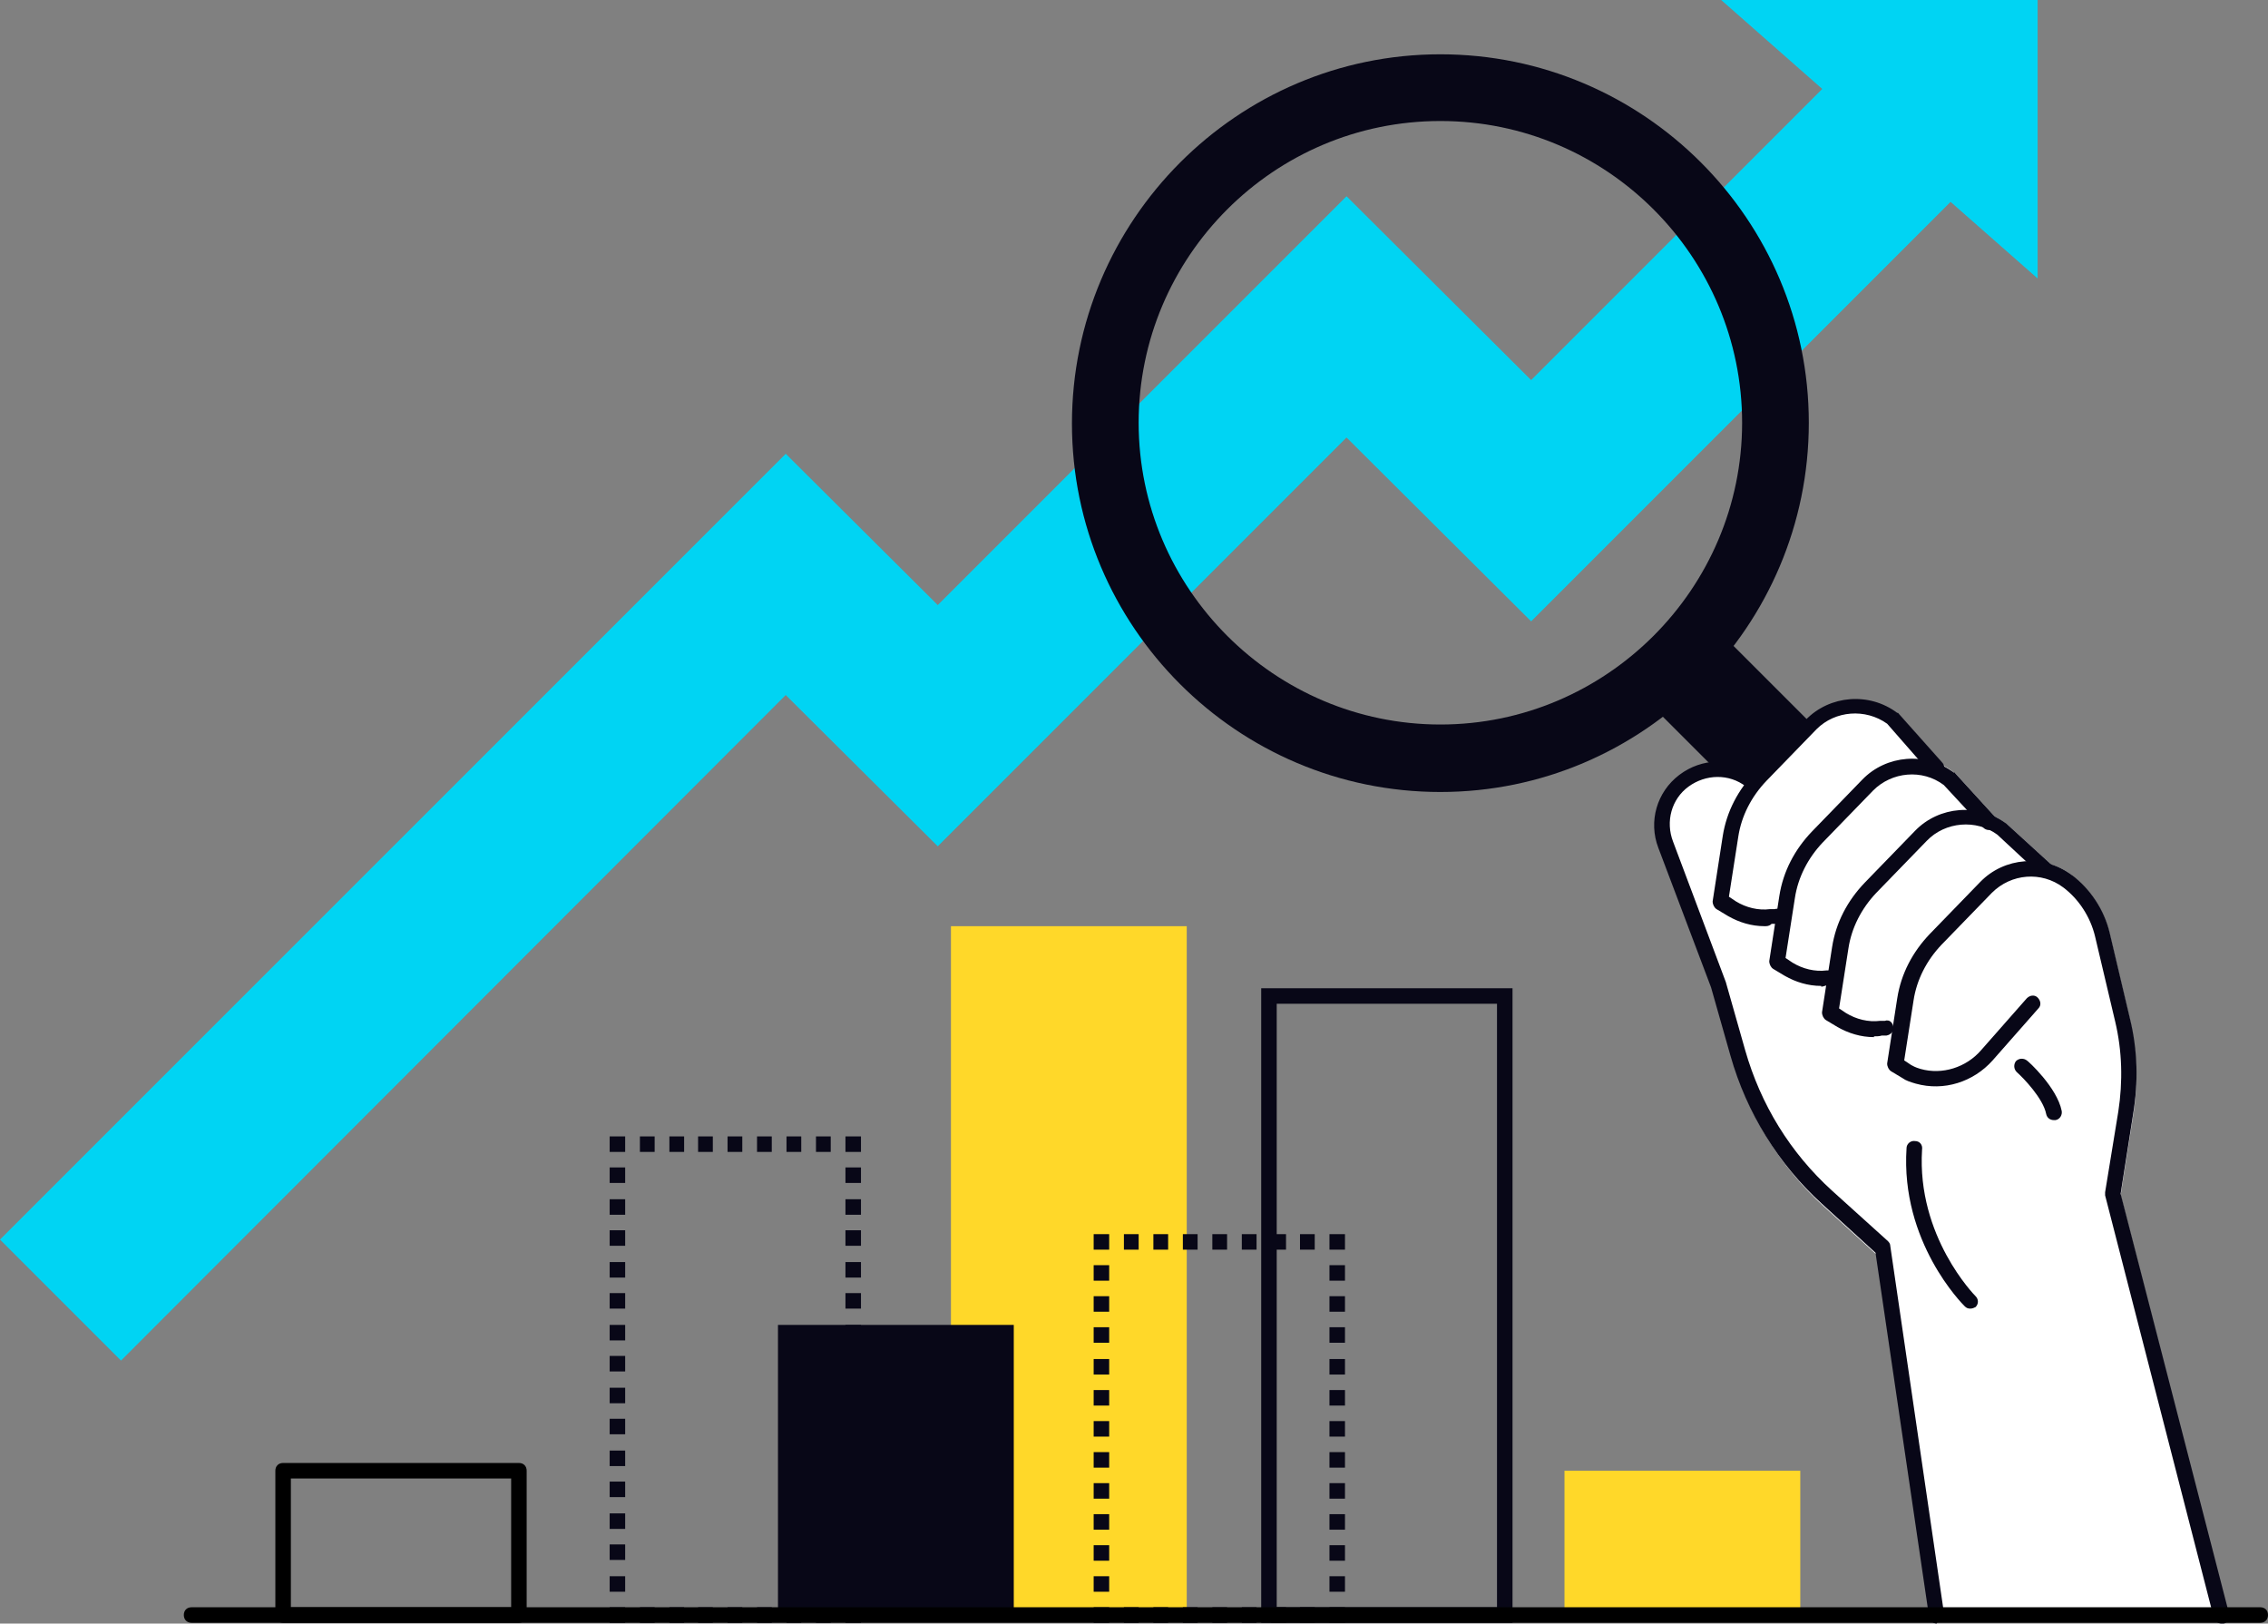
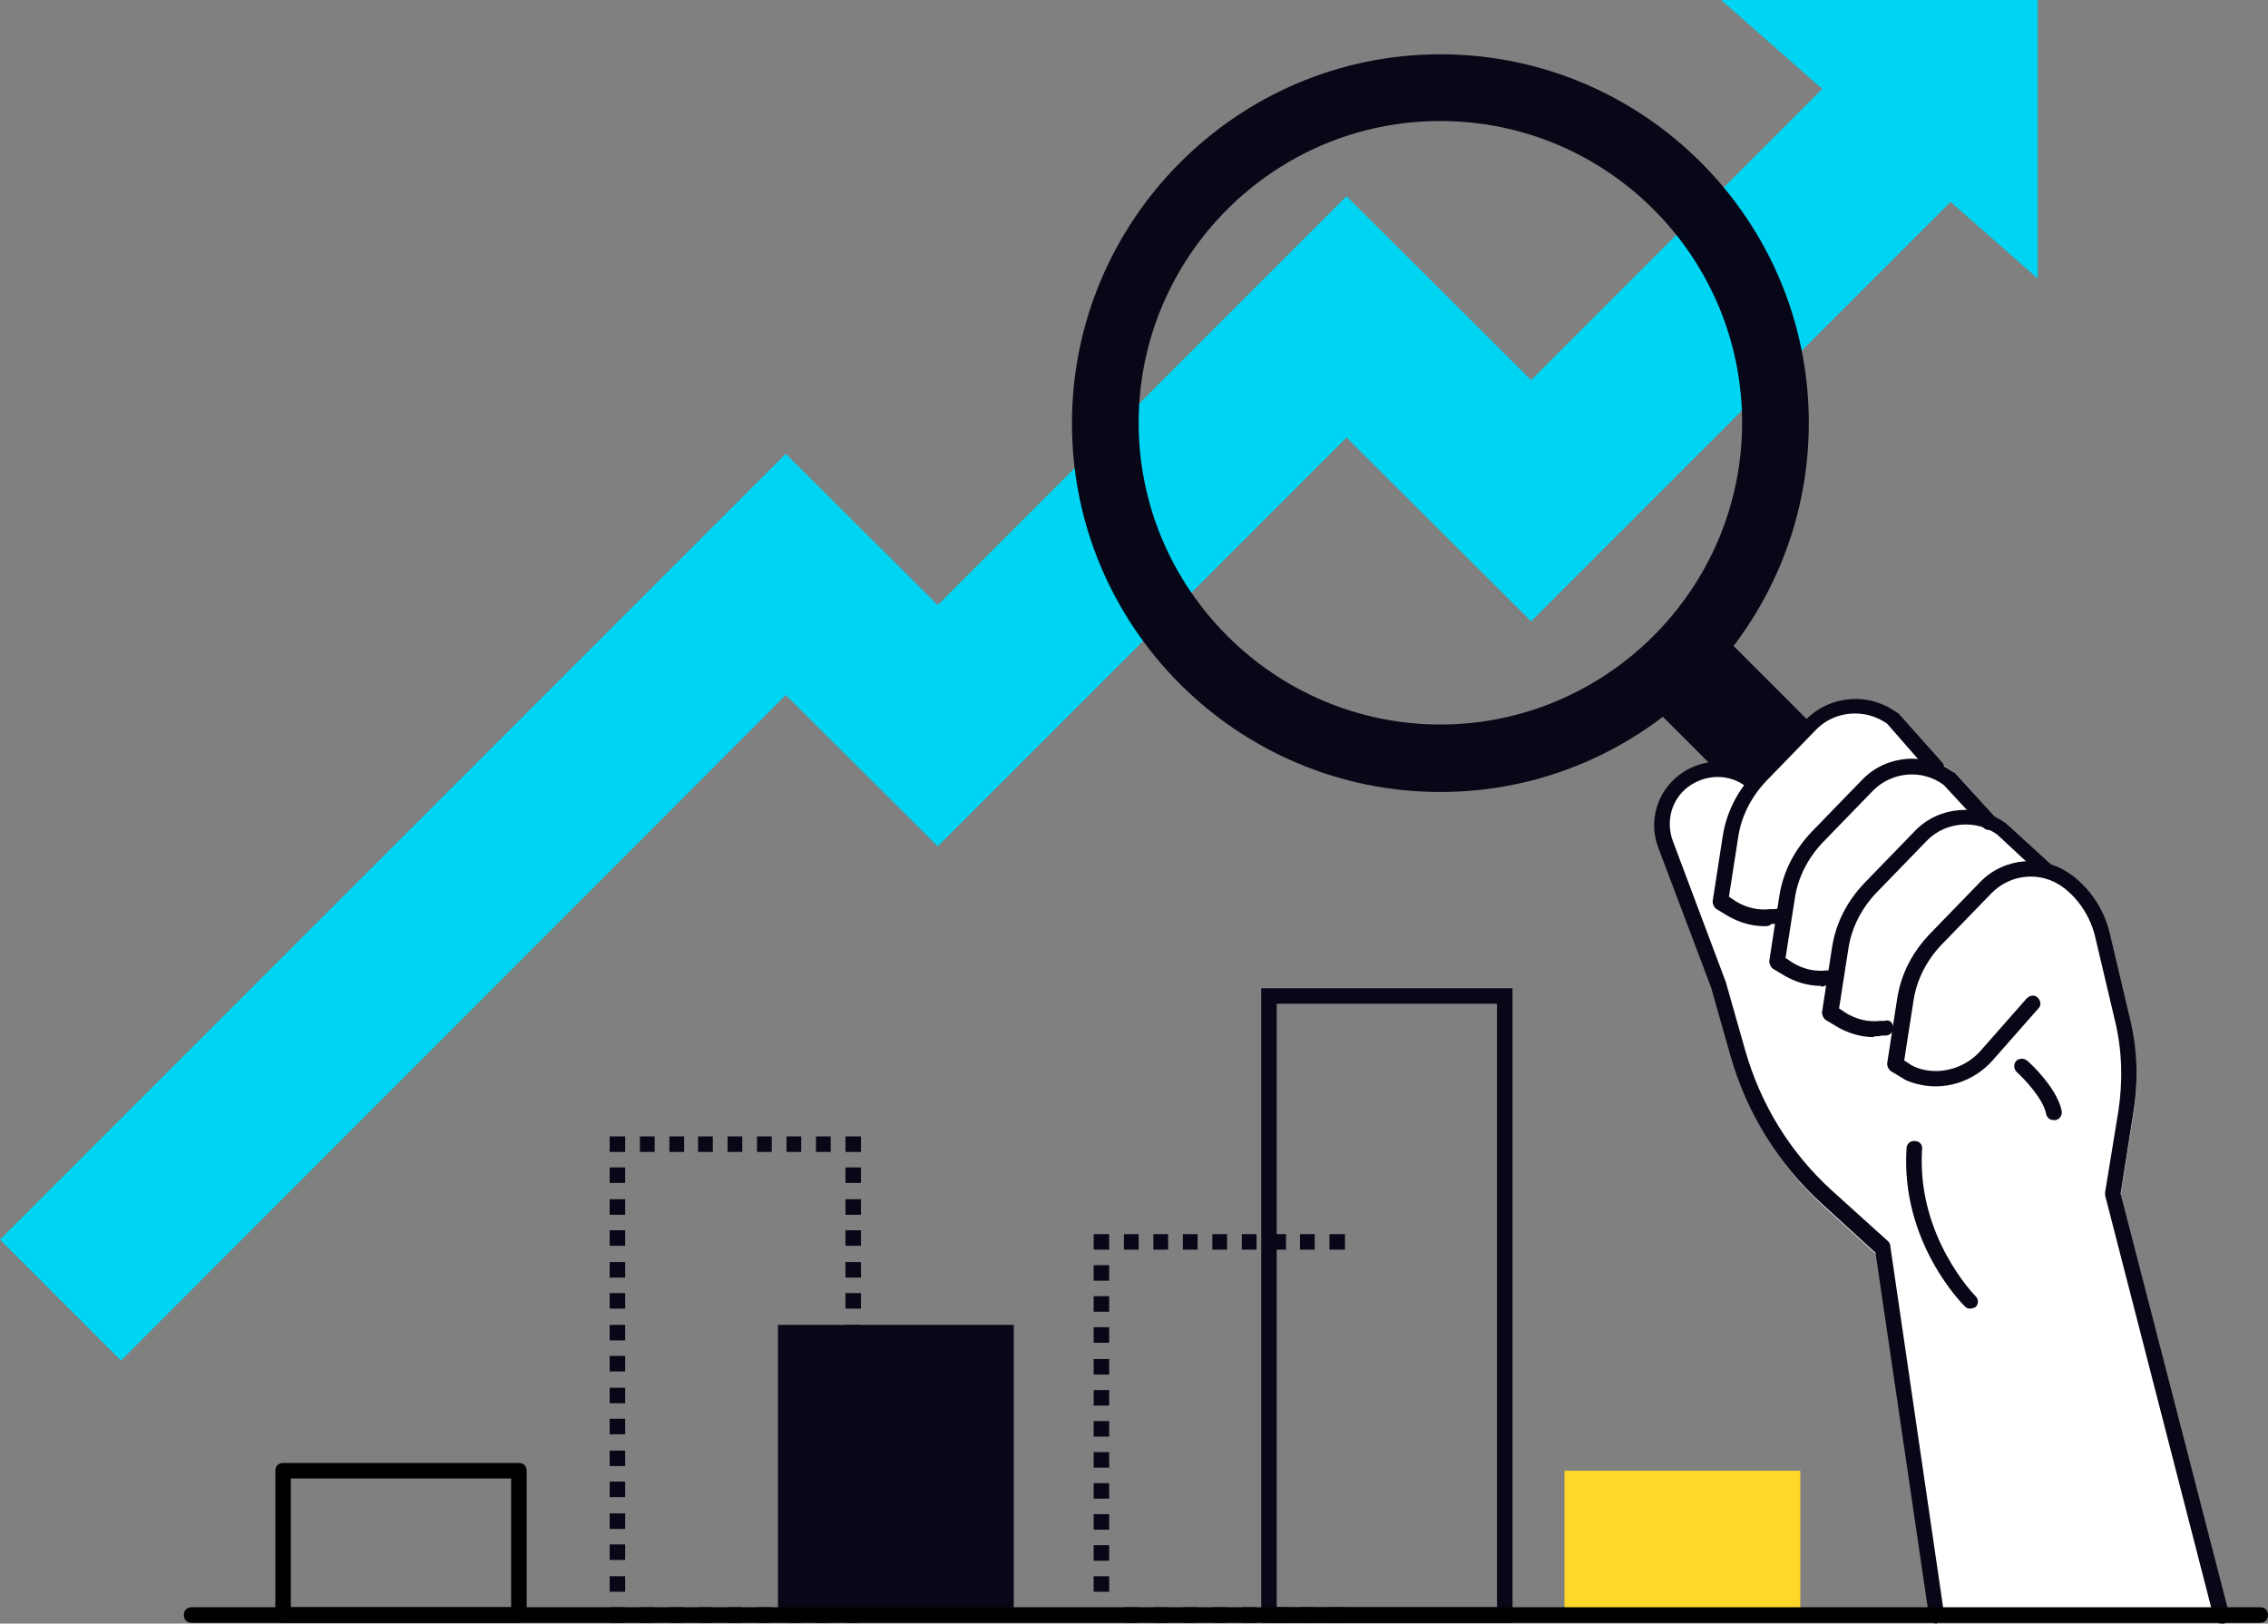
<svg xmlns="http://www.w3.org/2000/svg" viewBox="0 0 292.4 209.3">
  <rect x="0" y="0" width="292.4" height="209.3" fill="#808080" stroke="none" />
  <defs>
    <style>      .cls-1 {        fill: #f6f3e4;      }      .cls-2 {        fill: #fff;      }      .cls-3 {        fill: #ffd829;      }      .cls-4 {        fill: #00d4f3;      }      .cls-5 {        fill: #080717;      }      .cls-6 {        display: none;      }    </style>
  </defs>
  <g>
    <g id="Camada_1">
      <g id="Camada_1-2" data-name="Camada_1">
        <g id="Layer_4" class="cls-6">
          <rect class="cls-1" x="-12.8" y="-9.6" width="302.9" height="234.1" />
        </g>
        <g id="Layer_2">
          <g>
            <polygon class="cls-4" points="15.6 175.4 0 159.8 101.3 58.5 120.9 78 173.6 25.3 197.4 49 236.2 10.2 251.8 25.7 197.4 80.1 173.6 56.4 120.9 109.1 101.3 89.6 15.6 175.4" />
            <polygon class="cls-4" points="262.7 35.9 262.7 0 221.9 0 262.7 35.9" />
            <path class="cls-5" d="M185.7,102.1c-26.2,0-47.5-21.3-47.5-47.5S159.5,7,185.7,7s47.5,21.3,47.5,47.5-21.3,47.6-47.5,47.6ZM185.7,15.6c-21.5,0-38.9,17.5-38.9,38.9s17.5,38.9,38.9,38.9,38.9-17.5,38.9-38.9-17.4-38.9-38.9-38.9h0Z" />
            <rect class="cls-5" x="228.1" y="75.7" width="12.9" height="55.5" transform="translate(-4.5 196.1) rotate(-45)" />
            <path class="cls-2" d="M267.1,112.8c-.8-.6-1.6-1-2.5-1.3h-.1l-5.7-5.2c-.5-.4-1-.7-1.6-1l-5.1-5.6h-.1c-.4-.4-.9-.7-1.3-.9,0,0-.1-.2-.2-.3l-5.7-6.4h-.1c-3.6-2.8-8.7-2.4-11.8.8l-6.5,6.7c0,0-.1,0-.2.2-2.9-1.9-6.7-1.8-9.5.4-2.9,2.2-3.9,6-2.7,9.4l6.8,18,2.5,8.8c2.1,7.3,6.1,13.9,11.8,19.1l6.9,6.3,6.9,46.8c0,.3.2-.2.4,0s.5.1.8,0h36.6c.2-.1.5.2.6,0s.2.3.1,0l-14-54.5,1.6-10.2c.7-4.1.5-8.3-.4-12.4l-2.6-11c-.7-3.1-2.4-5.7-4.9-7.6h0Z" />
            <path class="cls-5" d="M227.5,119.4c-1.7,0-3.3-.5-4.7-1.3l-1.5-.9c-.3-.2-.5-.6-.5-1l1.3-8.4c.5-3.2,2-6,4.2-8.3l6.5-6.7c3.1-3.2,8.2-3.6,11.8-.9h.1l5.7,6.4c.4.4.3,1-.1,1.4-.4.4-1,.3-1.4,0l-5.6-6.4c-2.8-2-6.7-1.7-9.1.7l-6.5,6.7c-1.9,2-3.2,4.5-3.6,7.2l-1.2,7.7.9.6c1.3.8,2.9,1.2,4.4,1h.6c.6-.2,1,.2,1.1.8.1.5-.3,1-.9,1.1h-.6c-.3.3-.6.3-.9.3h0Z" />
            <path class="cls-5" d="M234.8,127.1c-1.7,0-3.3-.5-4.7-1.3l-1.5-.9c-.3-.2-.5-.6-.5-1l1.3-8.4c.5-3.2,2-6,4.2-8.3l6.5-6.7c3.1-3.2,8.2-3.6,11.8-.9h.1l5.2,5.7c.4.4.4,1-.1,1.4-.4.4-1,.4-1.4,0l-5.1-5.5c-2.8-2.1-6.7-1.7-9.1.7l-6.5,6.7c-1.9,2-3.2,4.5-3.6,7.2l-1.2,7.7.9.6c1.3.8,2.9,1.2,4.4,1h.6c.6-.2,1,.2,1.1.8.1.5-.3,1-.9,1.1h-.6c-.3,0-.6.2-.9.2h0Z" />
            <path class="cls-5" d="M241.6,133.7c-1.7,0-3.3-.5-4.7-1.3l-1.5-.9c-.3-.2-.5-.6-.5-1l1.3-8.4c.5-3.2,2-6,4.2-8.3l6.5-6.7c3.1-3.2,8.2-3.6,11.8-.9l5.7,5.2c.4.4.4,1,.1,1.4-.4.4-1,.4-1.4,0l-5.6-5.2c-2.7-2-6.7-1.7-9.1.8l-6.5,6.7c-1.9,2-3.2,4.5-3.6,7.2l-1.2,7.7.9.6c1.3.8,2.9,1.2,4.4,1h.6c.6-.2,1,.2,1.1.8.1.5-.3,1-.9,1.1h-.6c-.3.1-.7.1-1,.1h0Z" />
            <path class="cls-5" d="M286.4,209.3c-.4,0-.9-.3-1-.8l-14-54.4v-.4l1.7-10.4c.6-3.9.5-7.8-.4-11.6l-2.6-11c-.6-2.5-2.1-4.8-4.1-6.3-2.8-2.1-6.7-1.8-9.2.7l-6.5,6.7c-1.9,2-3.2,4.5-3.6,7.2l-1.2,7.7.9.6c.2.1.5.3,1.2.5,2.8.8,5.9-.2,7.8-2.4l5.9-6.7c.4-.4,1-.5,1.4-.1s.5,1,.1,1.4l-5.9,6.7c-2.5,2.8-6.3,4-9.9,3-.7-.2-1.3-.4-1.7-.7l-1.5-.9c-.3-.2-.5-.6-.5-1l1.3-8.4c.5-3.2,2-6,4.2-8.3l6.5-6.7c3.1-3.2,8.2-3.6,11.8-.9,2.4,1.8,4.2,4.5,4.9,7.5l2.6,11c1,4.1,1.1,8.2.4,12.4l-1.6,10.2,14,54.2c.1.5-.2,1.1-.7,1.2h-.3Z" />
            <path class="cls-5" d="M254,168.7c-.3,0-.5-.1-.7-.3-.3-.3-8.3-8.3-7.5-20.4,0-.5.5-1,1.1-.9.6,0,1,.5.9,1.1-.7,11.2,6.8,18.8,6.9,18.9.4.4.4,1,0,1.4-.2.1-.4.2-.7.2Z" />
            <path class="cls-5" d="M264.8,144.4c-.5,0-.9-.3-1-.8-.4-2-2.9-4.6-3.8-5.4-.4-.4-.4-1-.1-1.4.4-.4,1-.4,1.4-.1.2.1,3.9,3.5,4.5,6.5.1.5-.2,1.1-.8,1.2h-.2Z" />
            <path class="cls-5" d="M249.7,209.3c-.5,0-.9-.4-1-.9l-6.9-46.9-6.9-6.3c-5.6-5.1-9.7-11.7-11.8-19.1l-2.5-8.8-6.8-18c-1.3-3.4-.2-7.2,2.7-9.4,2.9-2.2,6.8-2.3,9.8-.2h.1c.5.4.6,1,.2,1.5-.3.5-.9.6-1.4.2h-.1c-2.2-1.7-5.2-1.6-7.4,0s-3,4.5-2,7.1l6.8,18.1,2.5,8.8c2,7,5.8,13.2,11.2,18.1l7.2,6.5c.2.2.3.4.3.6l6.9,47.2c.1.5-.3,1.1-.8,1.1,0,.2,0,.3-.1.3h0Z" />
            <path d="M66.9,209.2h-30.4c-.6,0-1-.4-1-1v-18.6c0-.6.4-1,1-1h30.4c.6,0,1,.4,1,1v18.6c0,.6-.4,1-1,1ZM37.5,207.2h28.4v-16.6h-28.4v16.6Z" />
            <rect class="cls-5" x="109" y="207.2" width="2" height="2" />
            <path class="cls-5" d="M107.1,209.2h-1.9v-2h1.9v2ZM103.3,209.2h-1.9v-2h1.9v2ZM99.5,209.2h-1.9v-2h1.9v2ZM95.7,209.2h-1.9v-2h1.9v2ZM91.9,209.2h-1.9v-2h1.9v2ZM88.2,209.2h-1.9v-2h1.9v2ZM84.4,209.2h-1.9v-2h1.9v2Z" />
            <rect class="cls-5" x="78.6" y="207.2" width="2" height="2" />
            <path class="cls-5" d="M80.6,205.2h-2v-2h2v2ZM80.6,201.1h-2v-2h2v2ZM80.6,197.1h-2v-2h2v2ZM80.6,193h-2v-2h2v2ZM80.6,189h-2v-2h2v2ZM80.6,184.9h-2v-2h2v2ZM80.6,180.9h-2v-2h2v2ZM80.6,176.8h-2v-2h2v2ZM80.6,172.8h-2v-2h2v2ZM80.6,168.7h-2v-2h2v2ZM80.6,164.7h-2v-2h2v2ZM80.6,160.6h-2v-2h2v2ZM80.6,156.6h-2v-2h2v2ZM80.6,152.5h-2v-2h2v2Z" />
            <rect class="cls-5" x="78.6" y="146.5" width="2" height="2" />
            <path class="cls-5" d="M107.1,148.5h-1.9v-2h1.9v2ZM103.3,148.5h-1.9v-2h1.9v2ZM99.5,148.5h-1.9v-2h1.9v2ZM95.7,148.5h-1.9v-2h1.9v2ZM91.9,148.5h-1.9v-2h1.9v2ZM88.2,148.5h-1.9v-2h1.9v2ZM84.4,148.5h-1.9v-2h1.9v2Z" />
            <rect class="cls-5" x="109" y="146.5" width="2" height="2" />
            <path class="cls-5" d="M111,205.2h-2v-2h2v2ZM111,201.1h-2v-2h2v2ZM111,197.1h-2v-2h2v2ZM111,193h-2v-2h2v2ZM111,189h-2v-2h2v2ZM111,184.9h-2v-2h2v2ZM111,180.9h-2v-2h2v2ZM111,176.8h-2v-2h2v2ZM111,172.8h-2v-2h2v2ZM111,168.7h-2v-2h2v2ZM111,164.7h-2v-2h2v2ZM111,160.6h-2v-2h2v2ZM111,156.6h-2v-2h2v2ZM111,152.5h-2v-2h2v2Z" />
-             <rect class="cls-3" x="122.6" y="119.4" width="30.4" height="88.9" />
            <rect class="cls-5" x="171.4" y="207.2" width="2" height="2" />
            <path class="cls-5" d="M169.5,209.2h-1.9v-2h1.9v2ZM165.8,209.2h-1.9v-2h1.9v2ZM162,209.2h-1.9v-2h1.9v2ZM158.2,209.2h-1.9v-2h1.9v2ZM154.4,209.2h-1.9v-2h1.9v2ZM150.6,209.2h-1.9v-2h1.9v2ZM146.8,209.2h-1.9v-2h1.9v2Z" />
-             <rect class="cls-5" x="141" y="207.2" width="2" height="2" />
            <path class="cls-5" d="M143,205.2h-2v-2h2v2ZM143,201.2h-2v-2h2v2ZM143,197.2h-2v-2h2v2ZM143,193.2h-2v-2h2v2ZM143,189.2h-2v-2h2v2ZM143,185.2h-2v-2h2v2ZM143,181.2h-2v-2h2v2ZM143,177.2h-2v-2h2v2ZM143,173.1h-2v-2h2v2ZM143,169.1h-2v-2h2v2ZM143,165.1h-2v-2h2v2Z" />
            <rect class="cls-5" x="141" y="159.1" width="2" height="2" />
            <path class="cls-5" d="M169.5,161.1h-1.9v-2h1.9v2ZM165.8,161.1h-1.9v-2h1.9v2ZM162,161.1h-1.9v-2h1.9v2ZM158.2,161.1h-1.9v-2h1.9v2ZM154.4,161.1h-1.9v-2h1.9v2ZM150.6,161.1h-1.9v-2h1.9v2ZM146.8,161.1h-1.9v-2h1.9v2Z" />
            <rect class="cls-5" x="171.4" y="159.1" width="2" height="2" />
-             <path class="cls-5" d="M173.4,205.2h-2v-2h2v2ZM173.4,201.2h-2v-2h2v2ZM173.4,197.2h-2v-2h2v2ZM173.4,193.2h-2v-2h2v2ZM173.4,189.2h-2v-2h2v2ZM173.4,185.2h-2v-2h2v2ZM173.4,181.2h-2v-2h2v2ZM173.4,177.2h-2v-2h2v2ZM173.4,173.1h-2v-2h2v2ZM173.4,169.1h-2v-2h2v2ZM173.4,165.1h-2v-2h2v2Z" />
            <path class="cls-5" d="M195,209.2h-32.4v-81.8h32.4v81.8ZM164.6,207.2h28.4v-77.8h-28.4v77.8Z" />
            <rect class="cls-5" x="100.3" y="170.8" width="30.4" height="37.4" />
            <rect class="cls-3" x="201.7" y="189.6" width="30.4" height="18.6" />
            <path d="M291.4,209.2H24.7c-.6,0-1-.4-1-1s.4-1,1-1h266.7c.6,0,1,.4,1,1s-.4,1-1,1h0Z" />
          </g>
        </g>
      </g>
    </g>
  </g>
</svg>